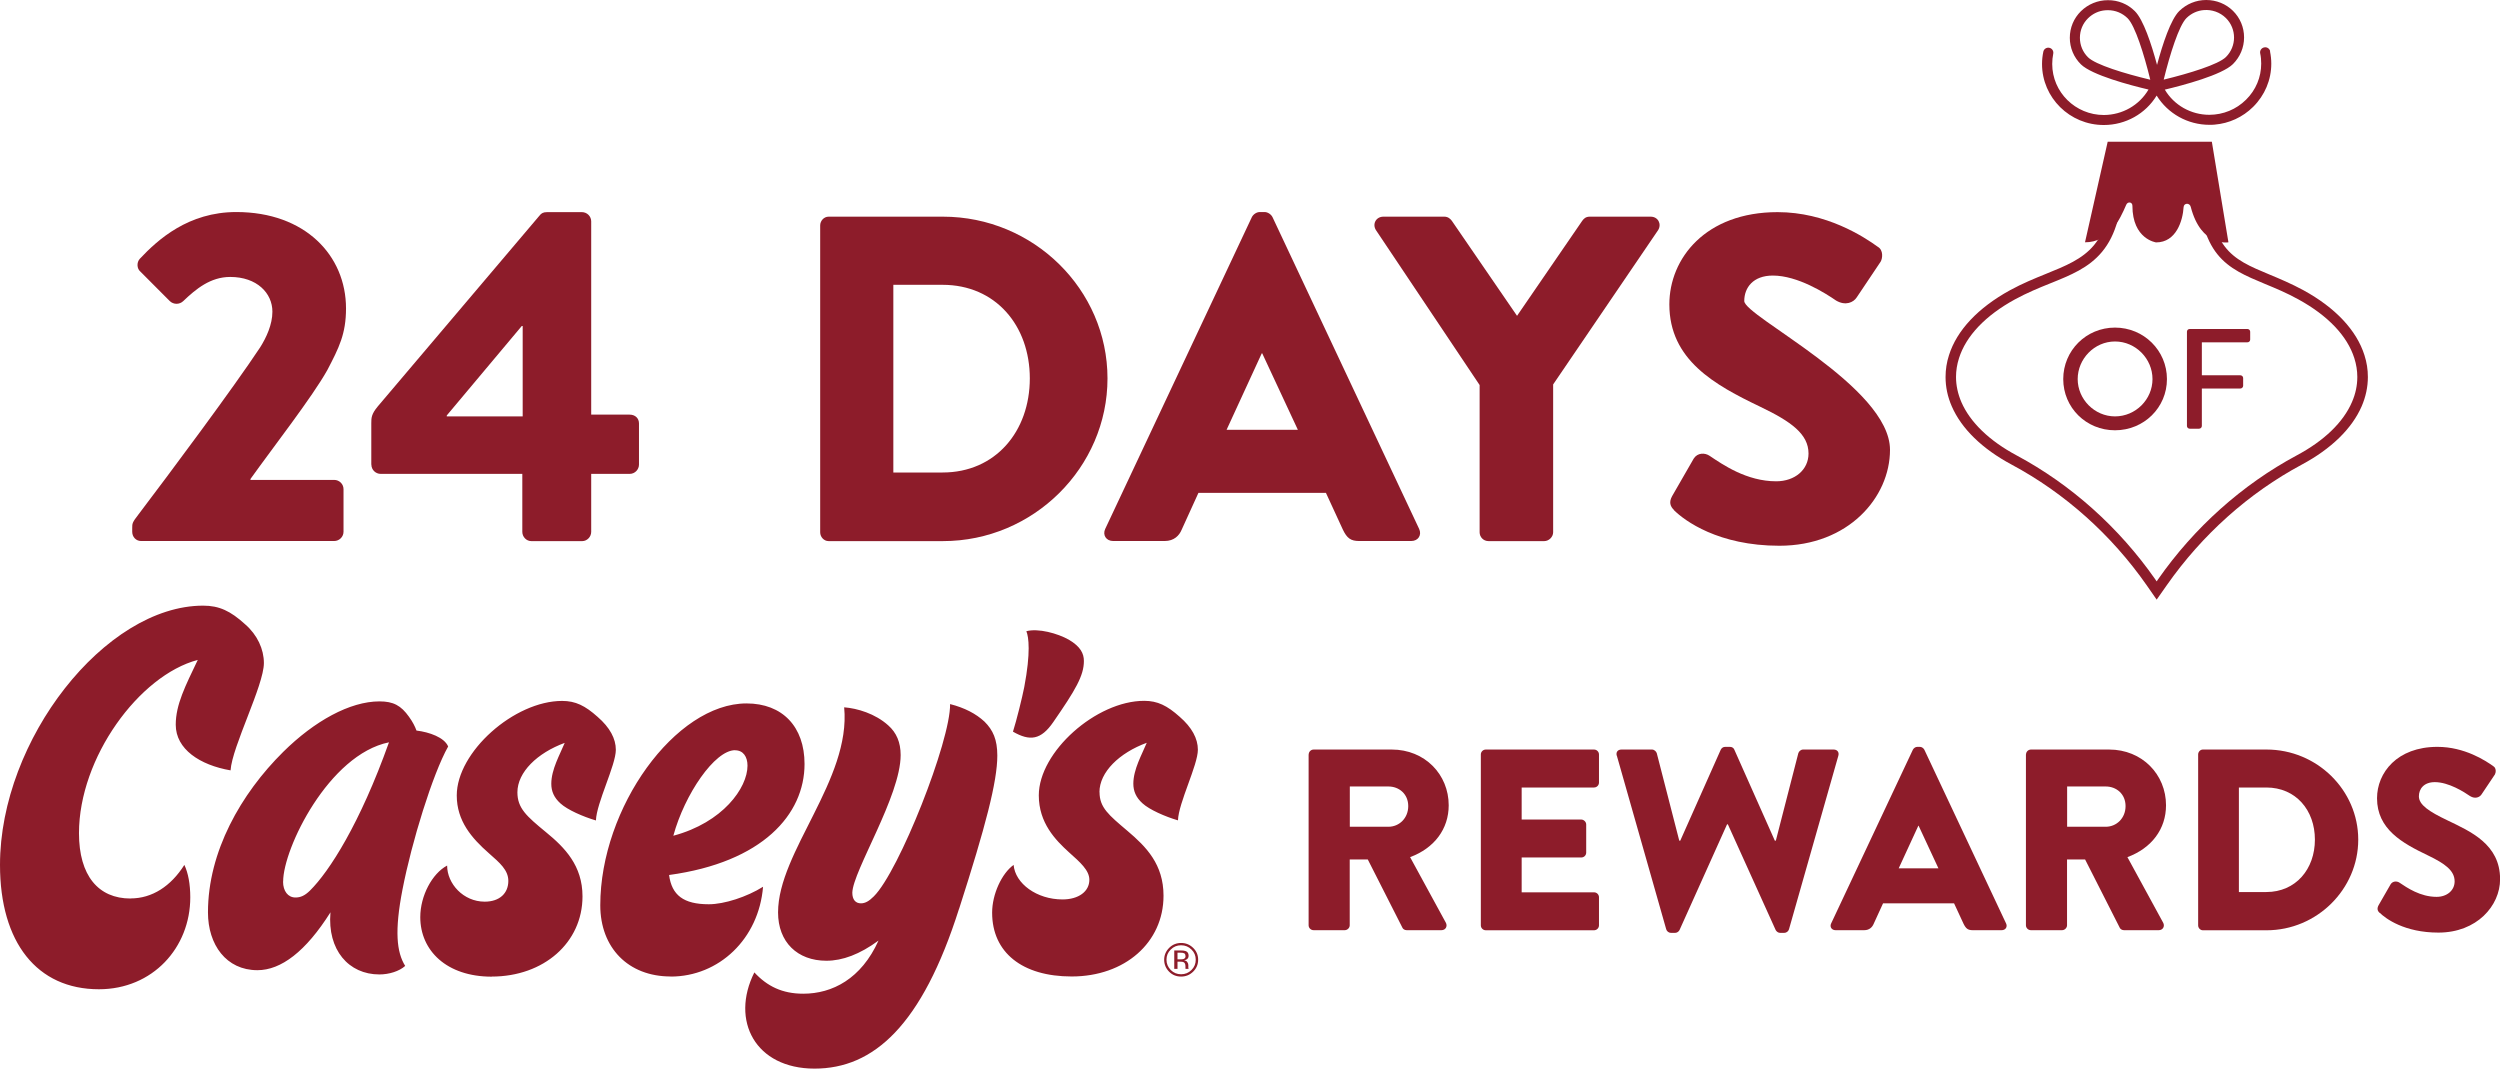
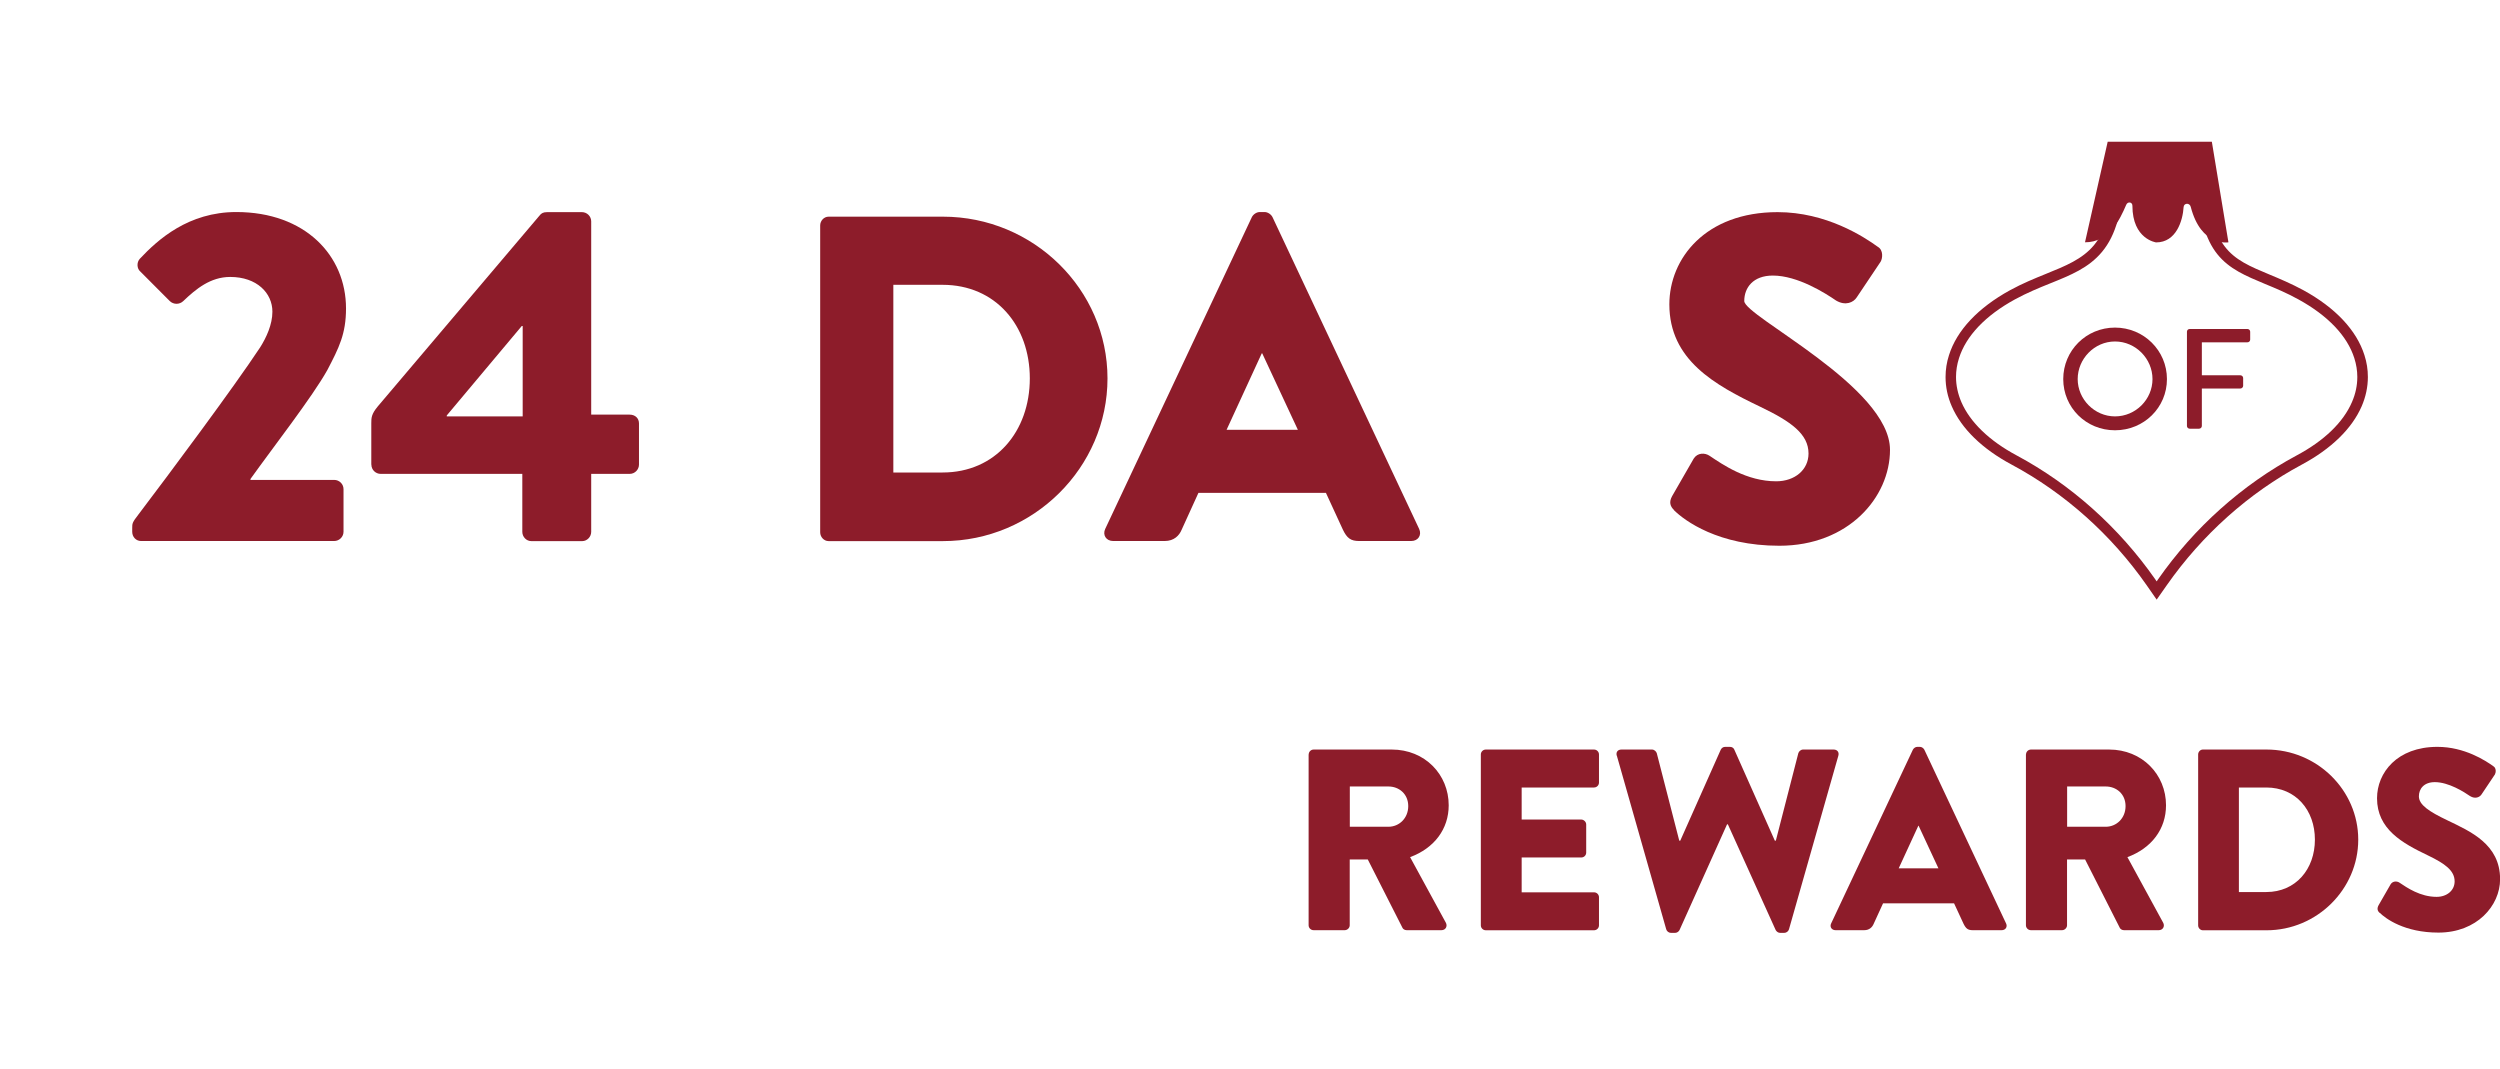
<svg xmlns="http://www.w3.org/2000/svg" id="Layer_1" viewBox="0 0 270 115.4">
  <defs>
    <style>
      .cls-1 {
        fill: #8d1c2a;
      }
    </style>
  </defs>
  <g>
    <g>
      <path class="cls-1" d="M27.03,51.83h9.06c.56,0,1.01.45,1.01,1v4.6c0,.55-.46,1-1.01,1H15.24c-.56,0-.96-.45-.96-1v-.4c0-.5,0-.6.66-1.45,3.34-4.4,10.28-13.71,13.16-18.07.66-1.05,1.32-2.45,1.32-3.85,0-2-1.67-3.75-4.56-3.75-2.13,0-3.7,1.3-5.06,2.6-.41.4-1.06.4-1.47,0l-3.19-3.2c-.35-.3-.4-.95-.05-1.35,1.97-2.1,5.26-5.06,10.43-5.06,7.44,0,11.85,4.7,11.85,10.41,0,2.75-.76,4.25-2.02,6.66-1.62,2.9-5.87,8.36-8.3,11.76v.1Z" />
      <path class="cls-1" d="M40.1,50.18v-4.45c0-.6,0-1,.71-1.85l17.52-20.67c.15-.15.3-.3.76-.3h3.75c.56,0,1.01.45,1.01,1v20.87h4.15c.61,0,1.01.4,1.01.95v4.45c0,.5-.41,1-1.01,1h-4.15v6.26c0,.55-.46,1-.96,1h-5.52c-.51,0-.96-.45-.96-1v-6.26h-15.29c-.56,0-1.01-.45-1.01-1ZM48.25,44.97h8.2v-9.76h-.1l-8.1,9.66v.1Z" />
      <path class="cls-1" d="M88.58,24.35c0-.5.4-.95.91-.95h12.35c9.77,0,17.77,7.86,17.77,17.47s-8,17.57-17.77,17.57h-12.35c-.51,0-.91-.45-.91-.95V24.35ZM101.8,51.03c5.72,0,9.42-4.45,9.42-10.16s-3.7-10.11-9.42-10.11h-5.32v20.27h5.32Z" />
      <path class="cls-1" d="M119.36,57.13l15.84-33.68c.15-.3.51-.55.86-.55h.51c.35,0,.71.25.86.55l15.84,33.68c.3.65-.1,1.3-.86,1.3h-5.62c-.91,0-1.32-.3-1.77-1.25l-1.82-3.95h-13.77l-1.82,4c-.25.6-.81,1.2-1.82,1.2h-5.57c-.76,0-1.16-.65-.86-1.3ZM140.17,46.42l-3.85-8.26h-.05l-3.8,8.26h7.69Z" />
-       <path class="cls-1" d="M159.79,41.57l-11.19-16.72c-.41-.65,0-1.45.81-1.45h6.58c.41,0,.66.25.81.45l7.04,10.26,7.04-10.26c.15-.2.35-.45.81-.45h6.58c.81,0,1.21.8.81,1.45l-11.34,16.67v15.97c0,.5-.46.95-.96.95h-6.02c-.56,0-.96-.45-.96-.95v-15.92Z" />
      <path class="cls-1" d="M180.79,55.08c-.41-.4-.56-.85-.2-1.5l2.33-4.05c.41-.65,1.21-.65,1.72-.3,1.42.95,4,2.75,7.19,2.75,2.02,0,3.49-1.25,3.49-3,0-2.1-1.87-3.45-5.21-5.05-4.91-2.35-9.82-5.05-9.82-11.06,0-4.95,3.9-9.96,11.69-9.96,5.26,0,9.31,2.65,10.83,3.75.61.35.51,1.25.3,1.6l-2.58,3.85c-.35.55-1.21.95-2.23.35-1.16-.8-4.15-2.7-6.83-2.7-2.13,0-3.09,1.3-3.09,2.75,0,1.65,15.74,9.26,15.74,16.07,0,5.15-4.51,10.36-11.95,10.36-6.58,0-10.23-2.7-11.39-3.85Z" />
    </g>
    <g>
      <path class="cls-1" d="M232.92,64.76l-1.07-1.54c-3.81-5.46-8.86-9.97-14.59-13.04-3.18-1.7-5.42-3.88-6.47-6.3-.45-1.03-.67-2.09-.67-3.16,0-.8.12-1.59.37-2.36.85-2.69,3.13-5.11,6.58-7.01,1.37-.75,2.66-1.27,3.91-1.78,2.1-.85,3.91-1.58,5.17-3.09,1.38-1.66,2.03-4.21,2.03-8.02v-.46l4.74-.92,5.58,1.08v.46c0,8.28,2.48,9.31,6.58,11.02,1.11.46,2.37.99,3.7,1.71,3.45,1.89,5.73,4.32,6.58,7.01.25.77.37,1.56.37,2.36,0,1.07-.23,2.14-.67,3.16-1.05,2.41-3.28,4.59-6.47,6.3-5.73,3.07-10.77,7.58-14.59,13.04l-1.08,1.54ZM229.3,18.93c-.05,3.83-.78,6.47-2.28,8.27-1.44,1.73-3.37,2.51-5.61,3.41-1.22.49-2.48,1.01-3.79,1.72-3.2,1.75-5.29,3.95-6.05,6.36-.21.66-.32,1.34-.32,2.02,0,.92.2,1.83.58,2.72.95,2.18,3.01,4.17,5.96,5.75,5.88,3.15,11.06,7.78,14.98,13.39l.15.22.15-.22c3.91-5.6,9.09-10.23,14.98-13.39,2.96-1.58,5.02-3.57,5.96-5.75.39-.89.58-1.8.58-2.72,0-.68-.11-1.36-.32-2.02-.76-2.41-2.86-4.61-6.05-6.36-1.27-.7-2.45-1.19-3.59-1.66-4.15-1.73-7.17-2.98-7.27-11.59l-4.45-.86-3.62.7Z" />
      <path class="cls-1" d="M225.18,26.17l2.45-10.86h11.25l1.79,10.86s-2.94.53-4.07-3.83c-.12-.47-.74-.42-.77.02-.09,1.48-.8,3.82-2.97,3.82,0,0-2.56-.34-2.56-3.96,0-.42-.51-.48-.67-.1-.69,1.59-1.8,4.05-4.46,4.05Z" />
-       <path class="cls-1" d="M245.18,5.54h0c-.06-.29-.35-.49-.65-.42-.3.06-.49.35-.43.64.08.36.11.74.11,1.11,0,1.47-.58,2.86-1.64,3.9-1.06,1.05-2.46,1.62-3.95,1.63-1.99,0-3.82-1.03-4.82-2.72,1.98-.47,6.17-1.58,7.36-2.76.77-.77,1.2-1.79,1.2-2.88,0-1.09-.43-2.11-1.2-2.87C240.4.42,239.37,0,238.27,0c-1.1,0-2.13.43-2.91,1.19-.92.91-1.79,3.54-2.4,5.82-.61-2.27-1.48-4.9-2.4-5.81-.77-.77-1.81-1.19-2.91-1.18-1.1,0-2.13.43-2.91,1.19-.78.77-1.2,1.79-1.2,2.87,0,1.09.43,2.11,1.2,2.87,1.18,1.16,5.33,2.26,7.3,2.72-1,1.7-2.82,2.74-4.82,2.75-3.08,0-5.58-2.47-5.58-5.51,0-.38.04-.75.11-1.11.03-.14,0-.29-.08-.41-.08-.12-.2-.2-.35-.23-.14-.03-.29,0-.41.08-.12.08-.2.2-.23.34-.09.43-.14.88-.14,1.33,0,3.64,3,6.6,6.68,6.59,2.34,0,4.5-1.21,5.7-3.18,1.21,1.96,3.37,3.16,5.7,3.16.19,0,.37,0,.55-.02,1.57-.13,3.04-.8,4.17-1.92,1.26-1.25,1.96-2.91,1.96-4.67,0-.45-.05-.89-.14-1.33ZM240.4,6.16c-.81.8-3.95,1.77-6.72,2.44.67-2.74,1.65-5.85,2.46-6.65.53-.52,1.2-.81,1.88-.86.85-.07,1.73.22,2.38.86,1.17,1.16,1.17,3.05,0,4.21ZM227.65,1.1c.81,0,1.56.31,2.13.87.81.8,1.78,3.9,2.45,6.64-2.77-.66-5.91-1.62-6.72-2.42-.57-.56-.88-1.31-.88-2.11,0-.8.31-1.55.88-2.11.51-.5,1.17-.81,1.88-.86.08,0,.17-.01.25-.01Z" />
      <g>
        <path class="cls-1" d="M228.42,35.38c3.11,0,5.61,2.48,5.61,5.56s-2.49,5.53-5.61,5.53-5.59-2.45-5.59-5.53,2.48-5.56,5.59-5.56ZM228.42,44.97c2.23,0,4.05-1.83,4.05-4.03s-1.82-4.06-4.05-4.06-4.03,1.88-4.03,4.06,1.82,4.03,4.03,4.03Z" />
        <path class="cls-1" d="M236.19,35.82c0-.15.12-.29.3-.29h6.23c.17,0,.3.14.3.29v.86c0,.15-.12.29-.3.29h-4.92v3.56h4.16c.16,0,.3.14.3.29v.85c0,.15-.14.29-.3.29h-4.16v4.05c0,.15-.14.29-.3.29h-1.01c-.17,0-.3-.14-.3-.29v-10.19Z" />
      </g>
    </g>
  </g>
  <g>
-     <path class="cls-1" d="M129.4,103.65c0-.5-.18-.93-.54-1.28-.36-.35-.79-.53-1.3-.53s-.94.18-1.29.53-.54.78-.54,1.28.18.93.53,1.29c.36.36.79.53,1.3.53s.94-.18,1.3-.53c.36-.36.54-.78.54-1.29ZM127.56,102.09c.44,0,.81.15,1.12.46.31.3.46.67.46,1.1s-.15.81-.46,1.11c-.31.31-.68.46-1.12.46s-.81-.15-1.12-.46c-.3-.31-.46-.68-.46-1.11s.15-.8.46-1.1c.31-.31.68-.46,1.11-.46ZM126.82,102.65v1.99h.35v-.78h.28c.19,0,.32.02.39.06.13.07.19.23.19.46v.22s.01.02.01.02c0,0,0,.01,0,.02h.33v-.02s-.03-.05-.03-.1c0-.05,0-.1,0-.15v-.15c0-.1-.04-.2-.11-.31-.07-.11-.19-.17-.35-.2.12-.02.22-.05.29-.1.13-.08.2-.22.2-.39,0-.25-.1-.42-.31-.5-.12-.05-.3-.07-.55-.07h-.7ZM128.04,103.26c0,.15-.07.26-.21.31-.08.03-.19.04-.34.04h-.32v-.72h.3c.2,0,.34.02.43.07.09.05.13.15.13.29ZM14.1,97.04c-3.48,0-5.57-2.47-5.57-7.06,0-8.15,6.5-17.04,12.83-18.71-1.34,2.81-2.38,4.82-2.38,7,0,2.64,2.61,4.36,5.92,4.93.17-2.58,3.6-9.18,3.6-11.59,0-1.49-.7-3.04-2.03-4.19-1.57-1.43-2.79-2.01-4.53-2.01-10.56,0-21.94,14.46-21.94,28,0,8.38,4,13.43,10.68,13.43,5.8,0,9.87-4.48,9.87-9.93,0-1.43-.23-2.64-.64-3.5-1.45,2.3-3.48,3.62-5.8,3.62ZM22.46,98.53c0,3.5,1.97,6.25,5.34,6.25,2.55,0,5.22-2.01,7.89-6.25-.35,4.07,1.97,6.71,5.28,6.71,1.04,0,2.15-.34,2.79-.92-.93-1.49-1.16-3.79-.29-8.26.99-5.11,3.25-12.45,4.93-15.44-.41-.98-2.03-1.55-3.42-1.72-.17-.46-.4-.92-.81-1.49-.86-1.21-1.68-1.66-3.19-1.66-3.19,0-7.02,2.12-10.39,5.45-4.58,4.53-8.13,10.79-8.13,17.33ZM30.58,95.2c0-3.56,4.93-13.71,11.43-15.03-3.13,8.78-6.44,13.94-8.53,16.01-.58.57-1.04.75-1.57.75-.81,0-1.34-.69-1.34-1.72ZM53.1,105.47c5.63,0,9.81-3.67,9.81-8.66,0-3.33-1.92-5.28-3.95-6.94-2.09-1.72-3.08-2.58-3.08-4.3,0-2.18,2.15-4.25,5.11-5.34-.52,1.26-1.45,2.87-1.45,4.42,0,.8.29,1.49.99,2.12.75.69,2.44,1.43,3.83,1.84.06-1.89,2.15-5.97,2.15-7.63,0-1.2-.64-2.41-1.97-3.56-1.34-1.2-2.38-1.72-3.83-1.72-5.17,0-11.38,5.51-11.38,10.21,0,2.75,1.61,4.61,3.48,6.25,1.17,1.03,2.09,1.81,2.09,2.98,0,1.32-.93,2.24-2.55,2.24-2.32,0-4.06-1.95-4.06-3.9-1.62.86-2.9,3.27-2.9,5.57,0,3.61,2.84,6.43,7.72,6.43ZM72.43,105.47c5.22,0,9.52-4.07,9.98-9.7-1.74,1.09-4.18,1.89-5.86,1.89-2.73,0-4-.98-4.29-3.16,10.1-1.38,14.63-6.54,14.63-11.99,0-4.02-2.38-6.54-6.27-6.54-7.66,0-15.79,11.25-15.79,21.8,0,4.59,3.02,7.69,7.6,7.69ZM79.39,81.03c.87,0,1.34.69,1.34,1.66,0,2.41-2.67,6.14-8.01,7.57,1.22-4.48,4.47-9.24,6.67-9.24ZM103.59,98.13c2.84-8.84,4.12-13.71,4.12-16.53,0-1.72-.46-2.75-1.39-3.67-.93-.86-2.15-1.49-3.71-1.89.06,3.96-5.51,18.07-8.24,20.77-.52.52-.93.75-1.39.75-.58,0-.93-.4-.93-1.15.06-2.35,5.22-10.44,5.22-14.86,0-1.38-.45-2.42-1.34-3.21-1.41-1.27-3.34-1.84-4.76-1.95.75,7.8-7.14,15.61-7.14,22.15,0,3.21,2.09,5.22,5.22,5.22,1.74,0,3.6-.69,5.63-2.18-1.86,4.13-4.99,5.74-8.13,5.74-2.26,0-3.89-.8-5.28-2.3-2.61,5.22.12,10.39,6.5,10.39s11.61-4.65,15.61-17.27ZM110.85,68.18c.25.61.48,2.28-.23,6.02-.22,1.13-.84,3.63-1.22,4.82,1.83,1.05,3.02.9,4.35-1.03,2.4-3.47,3.31-5.01,3.31-6.6,0-.8-.35-1.55-1.62-2.3-1.22-.69-3.31-1.26-4.59-.92ZM118.74,85.56c0-2.18,2.15-4.25,5.11-5.34-.52,1.26-1.45,2.87-1.45,4.42,0,.8.29,1.49.99,2.12.75.69,2.44,1.43,3.83,1.84.06-1.89,2.15-5.97,2.15-7.63,0-1.2-.64-2.41-1.97-3.56-1.34-1.2-2.38-1.72-3.83-1.72-5.17,0-11.38,5.51-11.38,10.21,0,2.98,1.8,4.82,3.25,6.14,1.22,1.09,2.21,1.95,2.21,2.98,0,1.26-1.16,2.12-2.9,2.12-2.79,0-5.11-1.72-5.28-3.73-1.28.92-2.32,3.16-2.32,5.16,0,4.3,3.25,6.89,8.59,6.89,5.75,0,9.92-3.67,9.92-8.72,0-3.39-1.86-5.28-3.89-7-2.03-1.72-3.02-2.52-3.02-4.19Z" />
    <g>
      <path class="cls-1" d="M141.34,81.48c0-.28.23-.53.54-.53h8.43c3.58,0,6.15,2.7,6.15,6.02,0,2.56-1.55,4.63-4.17,5.6l3.86,7.08c.2.36,0,.81-.48.81h-3.75c-.23,0-.4-.14-.45-.25l-3.75-7.39h-1.95v7.11c0,.28-.25.53-.54.53h-3.36c-.31,0-.54-.25-.54-.53v-18.46ZM149.95,89.29c1.16,0,2.14-.92,2.14-2.23s-.99-2.12-2.14-2.12h-4.17v4.35h4.17Z" />
      <path class="cls-1" d="M159.93,81.48c0-.28.23-.53.54-.53h11.68c.31,0,.54.25.54.53v3.04c0,.28-.23.53-.54.53h-7.81v3.46h6.43c.28,0,.54.25.54.53v3.04c0,.31-.25.53-.54.53h-6.43v3.76h7.81c.31,0,.54.25.54.53v3.04c0,.28-.23.53-.54.53h-11.68c-.31,0-.54-.25-.54-.53v-18.46Z" />
      <path class="cls-1" d="M174.61,81.62c-.11-.39.11-.67.51-.67h3.3c.23,0,.45.2.51.39l2.43,9.45h.11l4.37-9.82c.08-.17.25-.31.48-.31h.51c.25,0,.42.14.48.31l4.37,9.82h.11l2.43-9.45c.06-.2.28-.39.51-.39h3.3c.39,0,.62.28.51.67l-5.33,18.74c-.06.22-.28.39-.51.39h-.45c-.2,0-.39-.14-.48-.31l-5.16-11.41h-.09l-5.13,11.41c-.08.17-.28.31-.48.31h-.45c-.23,0-.45-.17-.51-.39l-5.33-18.74Z" />
      <path class="cls-1" d="M197.76,99.74l8.83-18.77c.09-.17.28-.31.48-.31h.28c.2,0,.39.14.48.31l8.83,18.77c.17.36-.06.72-.48.72h-3.13c-.51,0-.73-.17-.99-.7l-1.02-2.2h-7.67l-1.02,2.23c-.14.33-.45.67-1.01.67h-3.1c-.42,0-.65-.36-.48-.72ZM209.35,93.78l-2.14-4.6h-.03l-2.12,4.6h4.29Z" />
      <path class="cls-1" d="M218.81,81.48c0-.28.23-.53.54-.53h8.43c3.58,0,6.15,2.7,6.15,6.02,0,2.56-1.55,4.63-4.17,5.6l3.86,7.08c.2.36,0,.81-.48.81h-3.75c-.23,0-.4-.14-.45-.25l-3.75-7.39h-1.95v7.11c0,.28-.25.53-.54.53h-3.36c-.31,0-.54-.25-.54-.53v-18.46ZM227.42,89.29c1.16,0,2.14-.92,2.14-2.23s-.99-2.12-2.14-2.12h-4.17v4.35h4.17Z" />
      <path class="cls-1" d="M237.4,81.48c0-.28.23-.53.51-.53h6.88c5.44,0,9.9,4.38,9.9,9.73s-4.46,9.79-9.9,9.79h-6.88c-.28,0-.51-.25-.51-.53v-18.46ZM244.76,96.34c3.19,0,5.25-2.48,5.25-5.66s-2.06-5.63-5.25-5.63h-2.96v11.29h2.96Z" />
      <path class="cls-1" d="M257,98.6c-.23-.22-.31-.47-.11-.84l1.3-2.26c.23-.36.68-.36.96-.17.79.53,2.23,1.53,4,1.53,1.13,0,1.95-.7,1.95-1.67,0-1.17-1.04-1.92-2.91-2.82-2.74-1.31-5.47-2.82-5.47-6.16,0-2.76,2.17-5.55,6.52-5.55,2.93,0,5.19,1.48,6.04,2.09.34.2.28.7.17.89l-1.44,2.15c-.2.31-.68.53-1.24.19-.65-.45-2.31-1.51-3.81-1.51-1.18,0-1.72.73-1.72,1.53,0,.92,1.1,1.65,3.07,2.59,2.48,1.2,5.7,2.57,5.7,6.36,0,2.87-2.51,5.77-6.66,5.77-3.67,0-5.7-1.51-6.35-2.15Z" />
    </g>
  </g>
</svg>